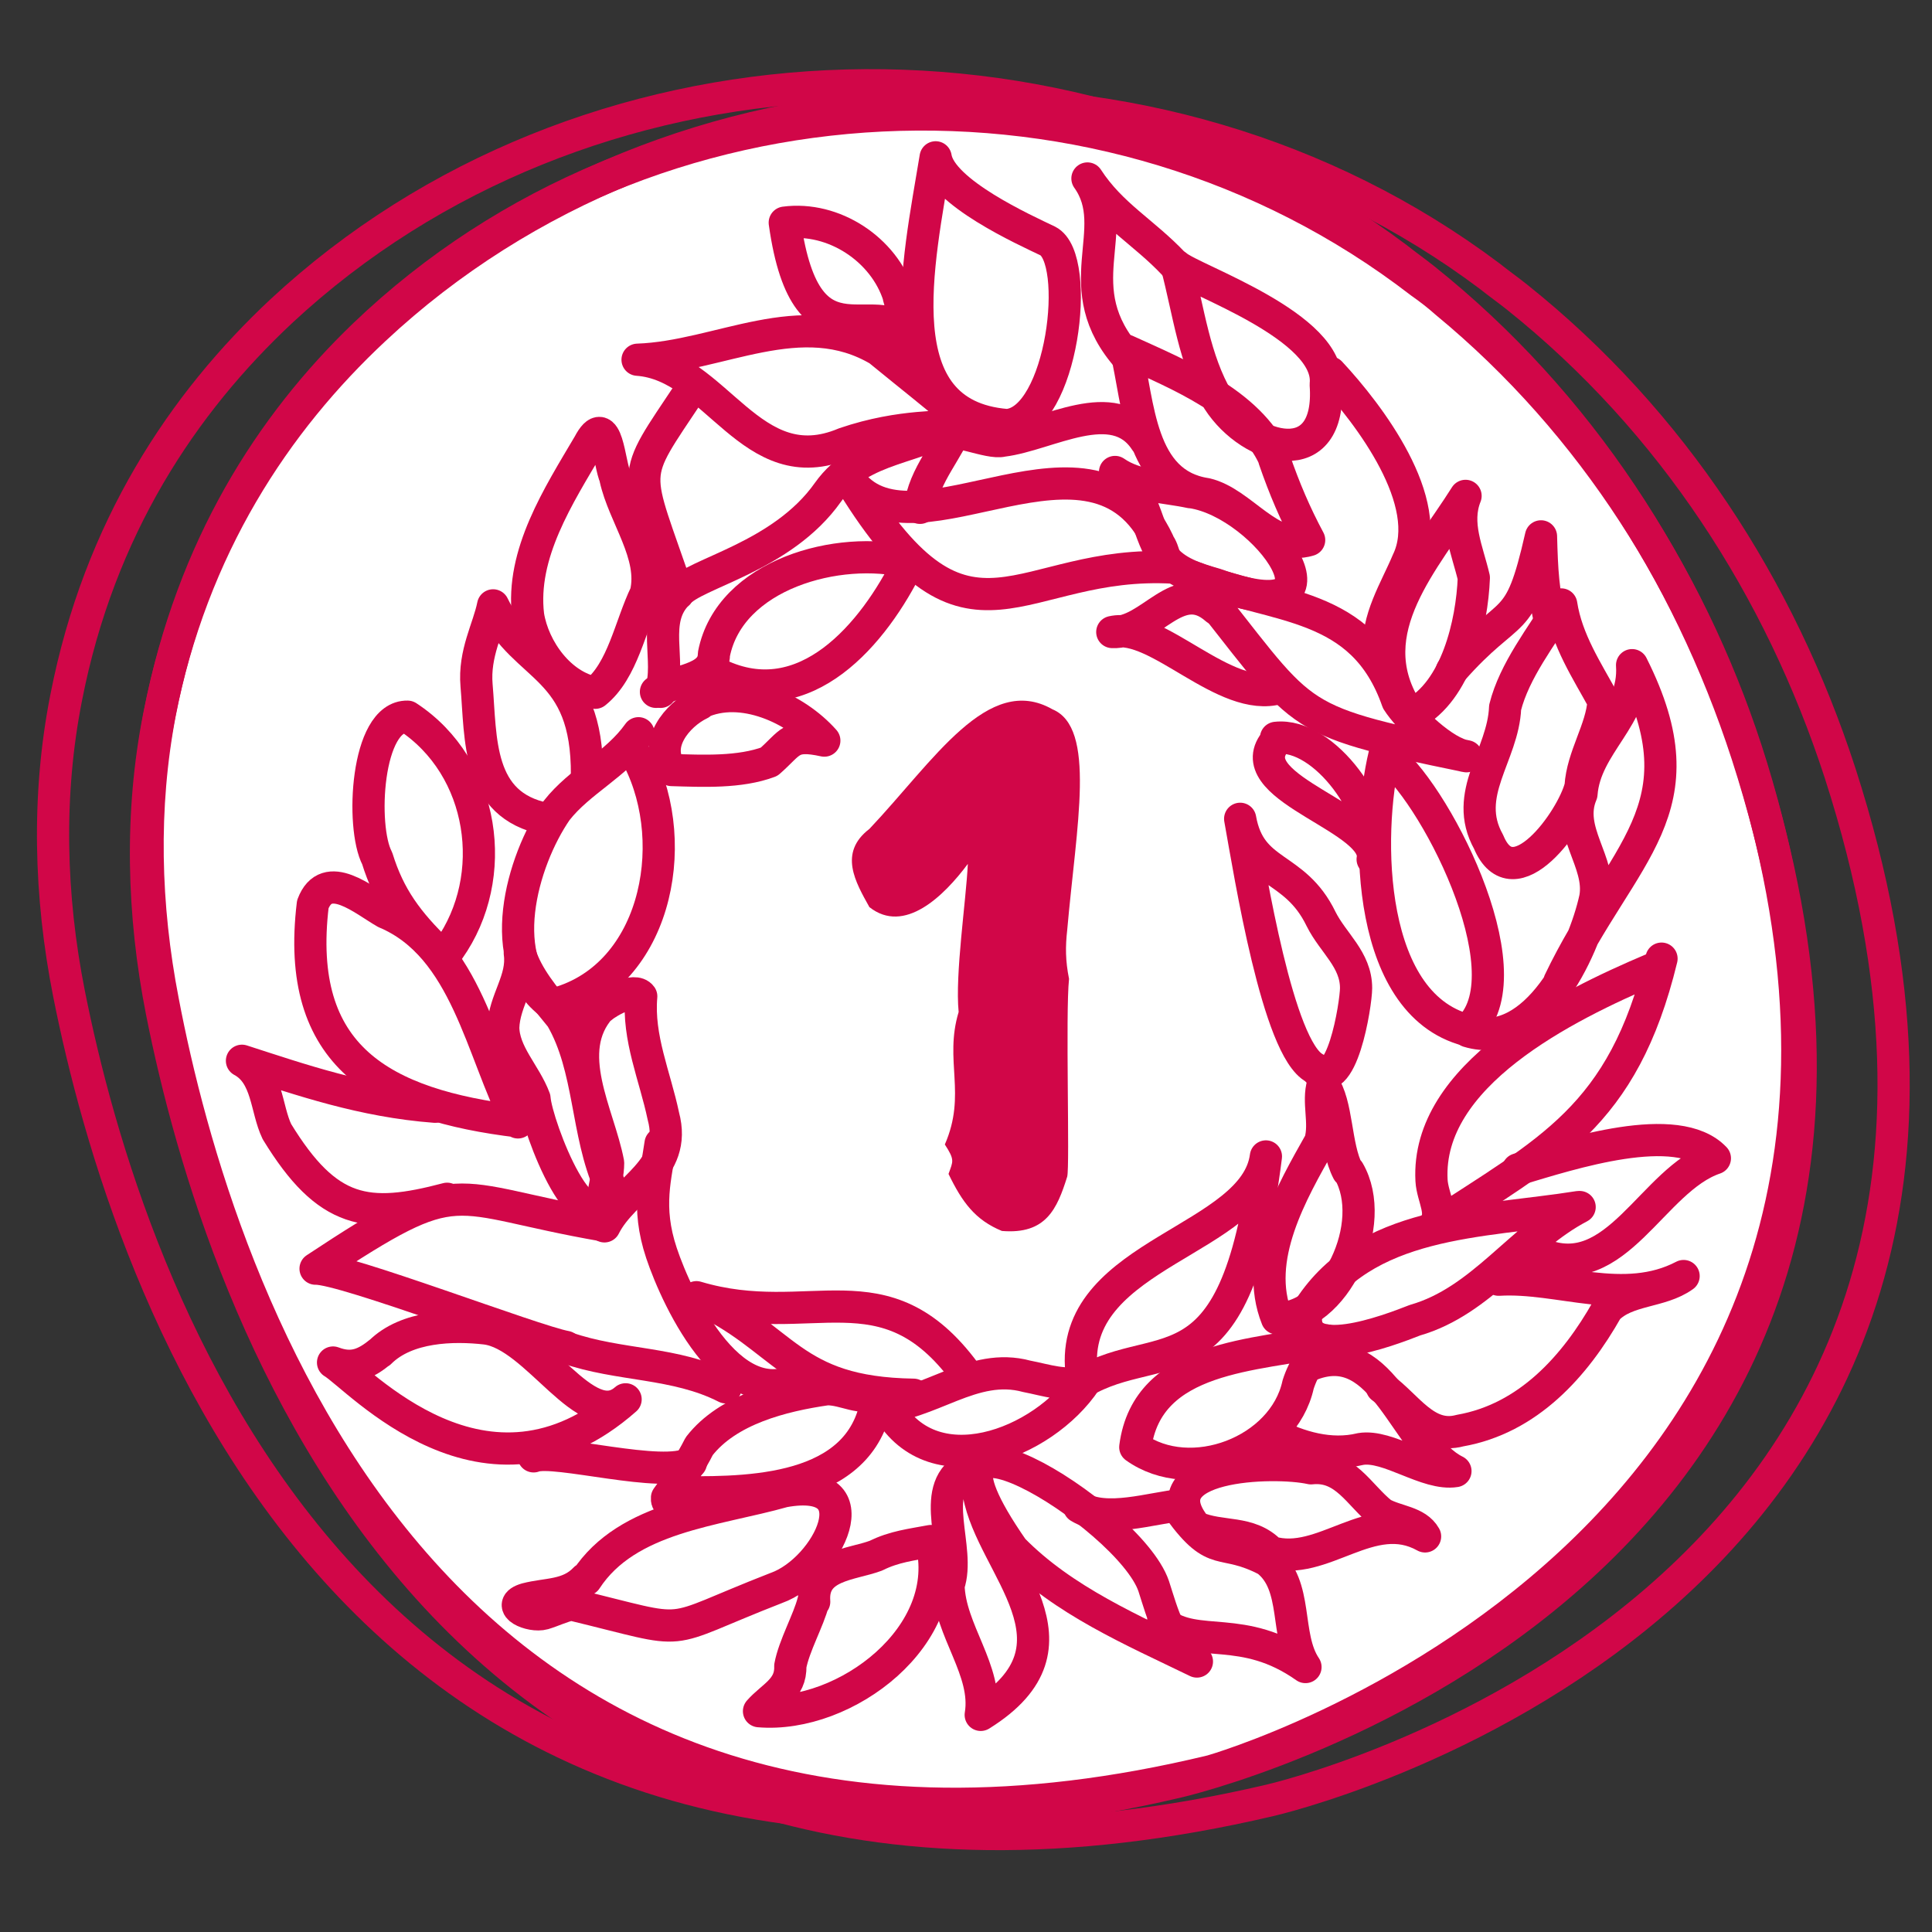
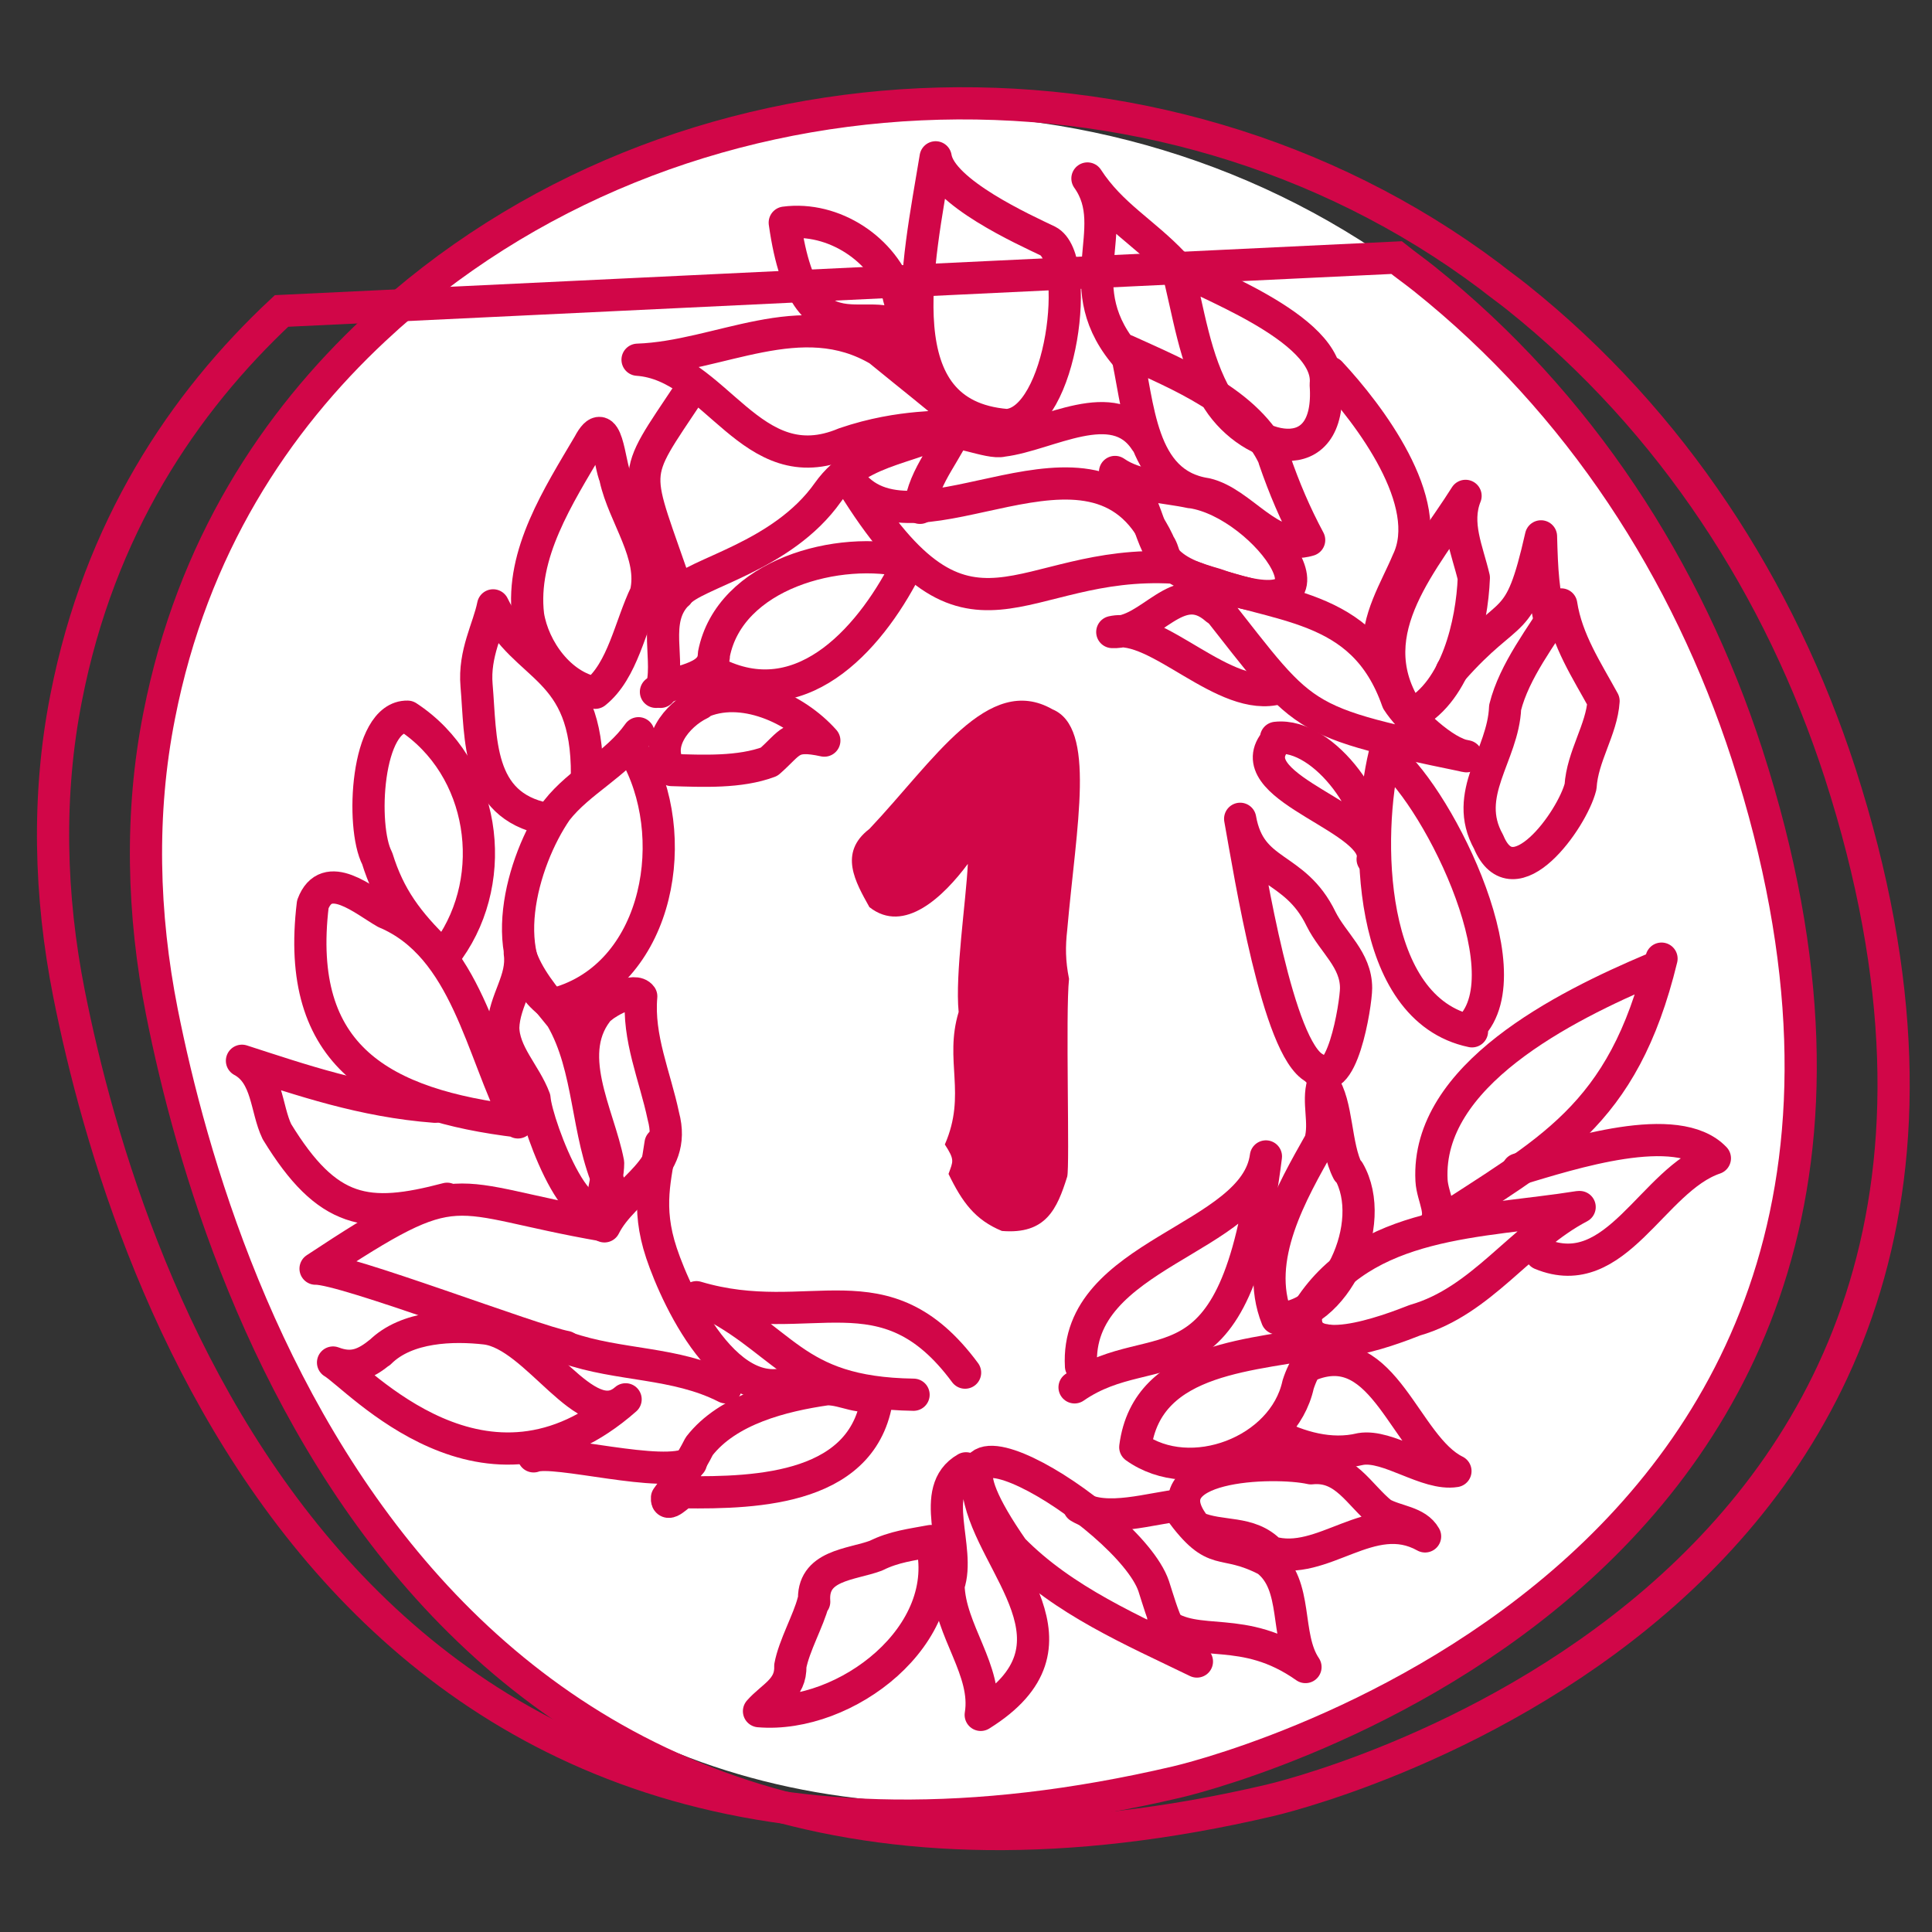
<svg xmlns="http://www.w3.org/2000/svg" id="Layer_1" version="1.1" viewBox="0 0 210 210">
  <rect x="0" y="0" width="210" height="210" fill="#333333" stroke="none" />
  <defs>
    <style>
      .st0 {
        fill: #d10648;
      }

      .st1 {
        fill: #fff;
      }

      .st2 {
        stroke-miterlimit: 10;
      }

      .st2, .st3 {
        fill: none;
        stroke: #d10648;
        stroke-width: 3.5px;
      }

      .st3 {
        stroke-linecap: round;
        stroke-linejoin: round;
      }
    </style>
  </defs>
  <g>
    <g>
      <path class="st1" d="M39.6,36.4c-10.2,9.8-18.7,23.1-22.2,41-2,10.4-1.7,21.1.3,31.4,5.9,31,29.1,104.2,114,83.7,0,0,84.7-24.1,58.7-109.1-6-19.5-17.2-37.3-33.2-50.5-.9-.8-1.8-1.5-2.8-2.2C120.3,4.4,70.6,6.7,39.6,36.4" />
-       <path class="st2" d="M39.6,36.4c-10.2,9.8-18.7,23.1-22.2,41-2,10.4-1.7,21.1.3,31.4,5.9,31,29.1,104.2,114,83.7,0,0,84.7-24.1,58.7-109.1-6-19.5-17.2-37.3-33.2-50.5-.9-.8-1.8-1.5-2.8-2.2C120.3,4.4,70.6,6.7,39.6,36.4" />
    </g>
    <g>
      <path class="st2" d="M40.7,35.8c-10.7,10-19.8,23.6-23.4,42-2.1,10.6-1.8,21.6.3,32.2,6.3,31.7,30.7,106.7,120.4,85.7,0,0,91.4-20.7,62-111.7-6.5-20-18.2-38.2-35.1-51.7-1-.8-2-1.5-3-2.3C125.9,3,73.3,5.3,40.7,35.8Z" />
-       <path class="st2" d="M30.6,33.8c-10.7,10-19.8,23.6-23.4,42-2.1,10.6-1.8,21.6.3,32.2,6.3,31.7,30.7,106.7,120.4,85.7,0,0,91.4-20.7,62-111.7-6.5-20-18.2-38.2-35.1-51.7-1-.8-2-1.5-3-2.3C115.8,1,63.3,3.4,30.6,33.8Z" />
+       <path class="st2" d="M30.6,33.8c-10.7,10-19.8,23.6-23.4,42-2.1,10.6-1.8,21.6.3,32.2,6.3,31.7,30.7,106.7,120.4,85.7,0,0,91.4-20.7,62-111.7-6.5-20-18.2-38.2-35.1-51.7-1-.8-2-1.5-3-2.3Z" />
    </g>
  </g>
  <g>
    <path class="st3" d="M125.9,58.9c-7-14.9-26.3,2.3-33.3-6.4,12.8,20.8,18.1,8.2,35,9.2-1.2-.4-.9-1.7-1.7-2.7Z" />
    <path class="st3" d="M102.2,47.2c1.3-.9,5.3,1.1,6.8.7,4.9-.6,12.1-5.2,15.5,0" />
    <path class="st3" d="M109.5,46.2c6-.5,8.1-18.1,4.4-20-2.5-1.2-11.6-5.3-12.2-9.1-1.9,11.6-5.7,28,7.7,29.1Z" />
    <path class="st3" d="M122.7,39c-7-7.8-.5-14-4.5-19.6,2.6,4,6.1,5.8,9.4,9.3" />
    <path class="st3" d="M144.1,41.8c.7-6.3-14.5-11.4-16.2-12.9,1.3,4.9,1.9,10.2,4.5,14.6,3.6,5.6,12.4,7.9,11.7-1.7Z" />
    <path class="st3" d="M138.5,49.8c-2.7-6-10.4-9.1-16.1-11.7,1.4,5.8,1.4,14.5,8.7,15.6,3.9.9,7,6.3,11.2,5-1.5-2.8-2.7-5.6-3.8-8.8Z" />
    <path class="st3" d="M129.4,53.5c-2.8-.6-5.9-.6-8.2-2.2,3.3,2,3.3,6.1,5.2,9.1,1.3,1.8,3.6,2.5,5.7,3.1,15.7,5.6,5.6-8.8-2.6-10Z" />
    <path class="st3" d="M97.7,32.2c-1.6-5.1-7.1-8.7-12.4-8,2.4,17.1,10.5,6.8,13.9,12.9-.8-1.5-1-3.2-1.5-4.8Z" />
    <path class="st3" d="M151.9,76.2c-3.8-10.9-13.1-10-22.3-13.5,12.6,15.6,9.9,15.4,29.8,19.5-2.4-.3-6.3-4.1-7.5-6Z" />
    <path class="st3" d="M132.2,66.2c-4.2-3.7-7.1,2.7-11.3,2.5,4.9-1.1,12.2,7.8,18.1,6.1" />
    <path class="st3" d="M144.6,40.5c4.2,4.5,11.5,14.1,8.4,20.5-1.3,3.1-3.4,6.3-3.1,9.9" />
    <path class="st3" d="M153.6,77.6c4.7-2.5,6.4-9.8,6.6-14.8-.7-3-2.1-5.9-.9-8.9-4.4,7-11.7,14.6-6.5,23.1" />
    <path class="st3" d="M138.7,80.2c5.3-.6,11.5,8.2,10.5,13.2.8-4.4-14.1-7.6-10.8-12.5" />
    <path class="st3" d="M160,112.1c-11.5-2.4-11.6-21.4-9.5-30.1,5.2,3.6,15.5,23.5,9.3,29.7" />
    <path class="st3" d="M147.4,107.4c0-3.1-2.5-4.9-3.8-7.5-2.9-6-7.7-4.7-8.8-10.9,1.1,6.1,4.1,25,8.1,27.1,2.9,3.2,4.5-7,4.5-8.7Z" />
    <path class="st3" d="M157.8,72.9c6.6-7.5,7.3-4,9.7-14.6.1,3.7.2,6,1.1,9.7" />
    <path class="st3" d="M163.6,76.9c-.2,5.2-4.7,9.4-1.8,14.6,2.7,6.5,9.1-2.4,10-6,.2-3.3,2.3-6.2,2.5-9.3-1.8-3.3-4-6.6-4.6-10.5-2.1,3.4-5.1,7.2-6.1,11.2Z" />
-     <path class="st3" d="M169.5,106.7c6.8-14.2,15.8-18.7,7.9-34.4.4,5.6-5.1,8.6-5.5,14-1.7,4,2.2,7.4,1.5,11.3-1.3,6-6.5,16.7-13.8,14.5" />
    <path class="st3" d="M180.6,104.2c-4.2,17.3-12.3,20.9-24.9,29.2,1.4-1.3,0-3.2-.1-5.1-.6-11.4,14.4-18.9,24.1-23" />
    <path class="st3" d="M146.6,127.3c3.3,5.7-1.5,16-7.8,16-2.6-6.5,1.6-13.7,4.7-19.2.6-2.1-.3-4.3.3-6.3,1.6,2.2,1.3,6.8,2.7,9.5Z" />
    <path class="st3" d="M165,127.1c5.7-1.7,17.3-5.5,21.4-1.2-6.8,2.3-10.7,13.8-18.9,10.4" />
    <path class="st3" d="M171.7,131.2c-6.5,3.4-10.6,10.2-17.9,12.3-2.8,1.1-12.7,4.9-11.8-.8,6.2-10.2,19-9.8,29.6-11.5Z" />
-     <path class="st3" d="M150.2,150.8c2.8,2,4.8,5.7,8.5,4.7,7.4-1.3,12.5-7,16-13.2,2.1-2.2,5.8-1.8,8.3-3.6-6.5,3.4-13.5,0-20.1.4" />
    <path class="st3" d="M141.1,150.5c-1.6,7.3-11.7,11.1-17.7,6.8,1.3-10.1,13.3-9.9,20.8-11.6-1.4,1.4-2.5,2.9-3.1,4.8Z" />
    <path class="st3" d="M117.5,148.5c-.7-12.3,18.9-13.7,20.1-22.8-3.4,27.1-12,19-20.8,25.1" />
    <path class="st3" d="M142.6,148.3c7.9-3,10.1,8.9,15.6,11.6-3.1.5-7.3-2.9-10.3-2.4-3.3.8-6.7-.2-9.6-1.7" />
    <path class="st3" d="M142.5,159.6c3.7-.4,5.2,2.9,7.7,4.9,1.6.9,3.8.9,4.7,2.5-5.9-3.3-11.1,3.4-16.8,1.7-2.3-2.4-5.4-1.5-8.1-2.7-5.6-6.9,8.5-7.3,12.5-6.4Z" />
    <path class="st3" d="M95.6,38.1c-8.5-5.1-17.4.7-26.3,1,8.6.6,12.3,13.4,22.5,9.1,12.6-4.3,18.7,2.1,3.9-10Z" />
    <path class="st3" d="M71.3,75.2c2-1.3,6.3-1.2,6.3-4.1,1.7-8.7,13.6-11.9,21.2-10-3.8,7.8-11.3,16.7-20.7,12.2" />
    <path class="st3" d="M73.7,64.5c1.7-2.2,11.3-3.9,16.3-11,3.7-5.2,10.1-4.6,14.3-7.8-1.1,3.2-3.9,5.9-4.3,9.5" />
    <path class="st3" d="M73.7,64.5c-4.8-14.2-5.4-11.9,1.3-22" />
    <path class="st3" d="M73.7,64.5c-3,2.9-.7,7.3-1.9,10.7" />
    <path class="st3" d="M69.4,82.5c4.8,9.4,1.8,24-9.4,26.7-6.4-4.6-3.3-15.6.5-21.1,2.5-3.2,6.5-5,8.9-8.4" />
    <path class="st3" d="M76.1,76.4c4.5-2.1,10.4.6,13.5,4.1-3.7-.8-3.6.2-6,2.3-3.2,1.2-7.2,1-10.6.9-2.1-2.7.6-6,3.1-7.2Z" />
    <path class="st3" d="M66.9,52c.9,4.1,4.3,8.3,3.3,12.5-1.7,3.5-2.5,8.4-5.5,10.8-3.8-.7-6.7-4.7-7.3-8.4-.8-6.7,3.3-13,6.6-18.6,2-3.8,2.2,2.2,2.9,3.6Z" />
    <path class="st3" d="M63.8,84.3c.1-12.1-6.8-11.4-10.2-18.5-.5,2.5-2.1,5.2-1.8,8.7.5,5.8,0,13,7.5,14.5" />
    <path class="st3" d="M47.7,103.5c-3.4-3.3-5.4-6-6.7-10.2-1.8-3.4-1.2-15.5,3.3-15.4,8.4,5.5,10.1,17.4,4.5,25.3" />
    <path class="st3" d="M56.4,121.9c-14.9-1.8-24.4-7-22.4-23.6,1.5-4,5.6-.4,7.9.9,8.8,3.7,10.4,15.1,14.4,22.8" />
    <path class="st3" d="M65.3,109.5c-4.3,4.8-.2,11.6.8,16.9,0,2.3-1.3,4.8-.4,6.9,2.1-4.2,8-6.1,6.4-12-.9-4.3-2.8-8.5-2.4-13-.7-1-3.5.5-4.3,1.2Z" />
    <path class="st3" d="M54.7,111.6c0,2.9,2.4,5.1,3.4,7.8.2,2.9,5.8,17.7,8.2,9.5-2.6-5.8-2.1-12.8-5.3-18.3-1.8-2.2-3.7-4.4-4.5-7,.4,2.9-1.7,5.1-1.8,8.1Z" />
    <path class="st3" d="M47.3,120.3c-7.9-.6-14.5-2.9-21-5,2.8,1.5,2.6,5.2,3.8,7.7,5.5,9,9.8,9.6,18.5,7.3" />
    <path class="st3" d="M61.5,146.4c-3.4-.6-24.2-8.6-27.2-8.5,16.2-10.7,14-7.7,31.3-4.7" />
-     <path class="st3" d="M95.3,153c5.8-.2,10.4-5,16.3-3.4,2.1.4,4.3,1.2,6.4.5-4.6,6.9-16.9,11.7-21.7,2.6.3,0,.7,0,1,0" />
    <path class="st3" d="M71.8,124.3c-.5,3.6-1.6,6.8.1,11.9s8,18.7,16,13" />
    <path class="st3" d="M87.9,149.2" />
    <path class="st3" d="M104.9,149.2c-8.8-11.9-16.8-4.5-29.2-8.2,9.7,4.3,10.1,10.4,23.6,10.6" />
    <path class="st3" d="M41.3,147c2.9-2.9,8-3,11.5-2.6,5.6.7,10.9,11.5,15.2,7.7-15.2,13.4-29.1-2.4-31.8-4,2.1.8,3.5.2,5.2-1.2Z" />
    <path class="st3" d="M78.9,150.8c-5.5-2.8-11.6-2.3-17.3-4.3" />
    <path class="st3" d="M74.1,161.4c-.1,0-.3,0-.4,0" />
    <path class="st3" d="M76,157.2c3.1-4,9-5.5,13.9-6.2,2,0,3.7,1.3,5.5.4-1.1,10.5-13,10.9-21.1,10.8-.5.2-1.9,1.8-1.8.6,1.1-1.5,2.6-3.8,3.5-5.6Z" />
    <path class="st3" d="M58,158.3c2.2-.9,14.2,2.5,17.1.7" />
-     <path class="st3" d="M63.7,171.7c4.5-6.9,14.1-7.5,21.5-9.6,9.9-1.8,4.8,8.5-.8,10.5-13.1,5.1-8.6,5.1-22.3,1.8-1,.2-2,.7-3,1-1.4.4-4.3-.9-1.9-1.6,2.3-.6,4.6-.3,6.4-2.2Z" />
    <path class="st3" d="M88.5,174.1c-.3-4,4-4,6.7-5,2-1,3.9-1.2,6-1.6,2.7,10.2-9.3,19.3-18.7,18.5,1.4-1.6,3.5-2.4,3.4-4.9.4-2.2,2-5,2.5-7Z" />
    <path class="st3" d="M105,159.6c-4.2,2.4-.5,8.7-1.9,12.7.1,4.9,4.3,9.3,3.5,14.1,12.2-7.6,1.2-16.1-.2-24" />
    <path class="st3" d="M110.1,168.4c5.5,5.6,13,8.8,20,12.2-2.9-1.8-3.7-5.1-4.7-8.2-2.7-7.9-29-23.7-15.3-4Z" />
    <path class="st3" d="M128.4,163.6c-3.2.3-8.2,2-11.1.2" />
    <path class="st3" d="M125.5,166.9" />
    <path class="st3" d="M126.4,176.4c3.7,2.9,8.7,0,15.5,4.8-2.3-3.4-.7-8.9-4.2-11.6-5-2.6-5.5,0-9.5-5.5" />
  </g>
  <path class="st0" d="M108.9,133.8c-2.9-1.2-4.3-3.1-5.8-6.2.5-1.4.7-1.5-.4-3.2,2.4-5.5-.1-9.1,1.5-14.4-.4-4.1.8-12,1-16.1-2.6,3.5-6.9,7.7-10.7,4.7-1.5-2.7-3.4-5.9,0-8.5,7-7.4,12.9-17,19.9-13,4.8,2,2.6,12.6,1.6,24-.2,1.8-.2,3.3.2,5.3-.4,3.7.1,20.4-.2,21.5-1.1,3.5-2.3,6.3-7.1,5.9Z" />
</svg>